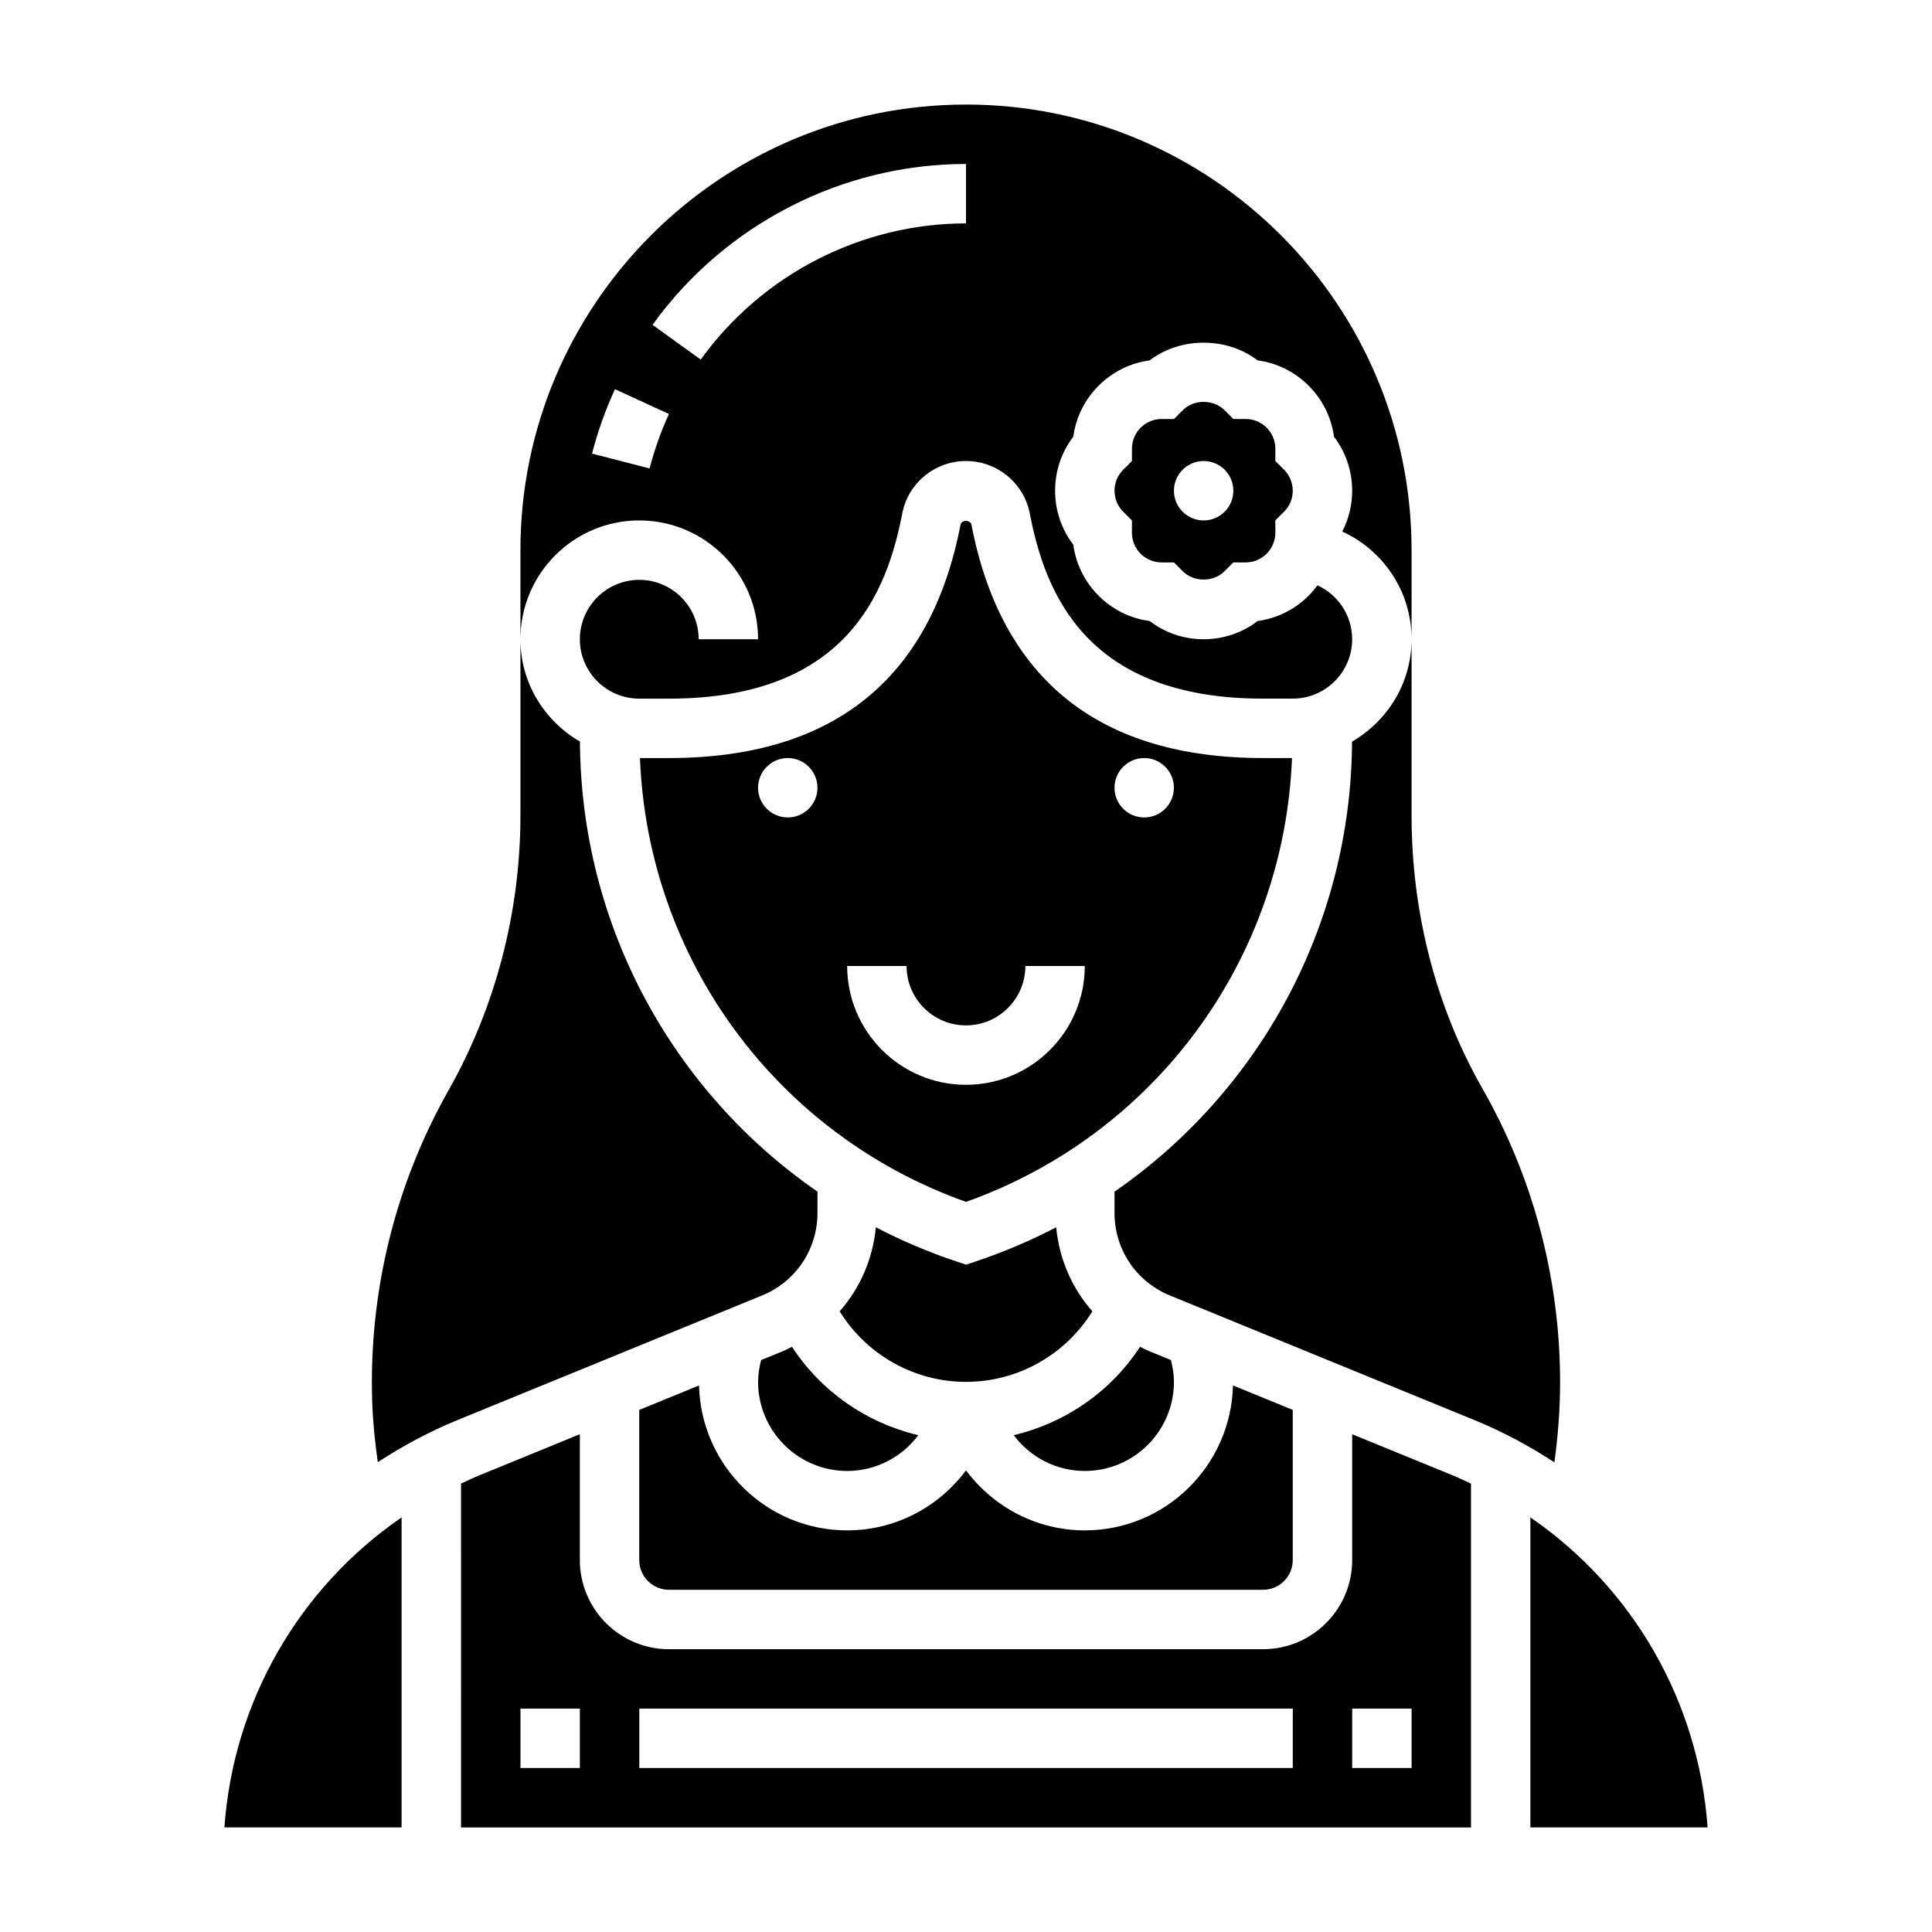
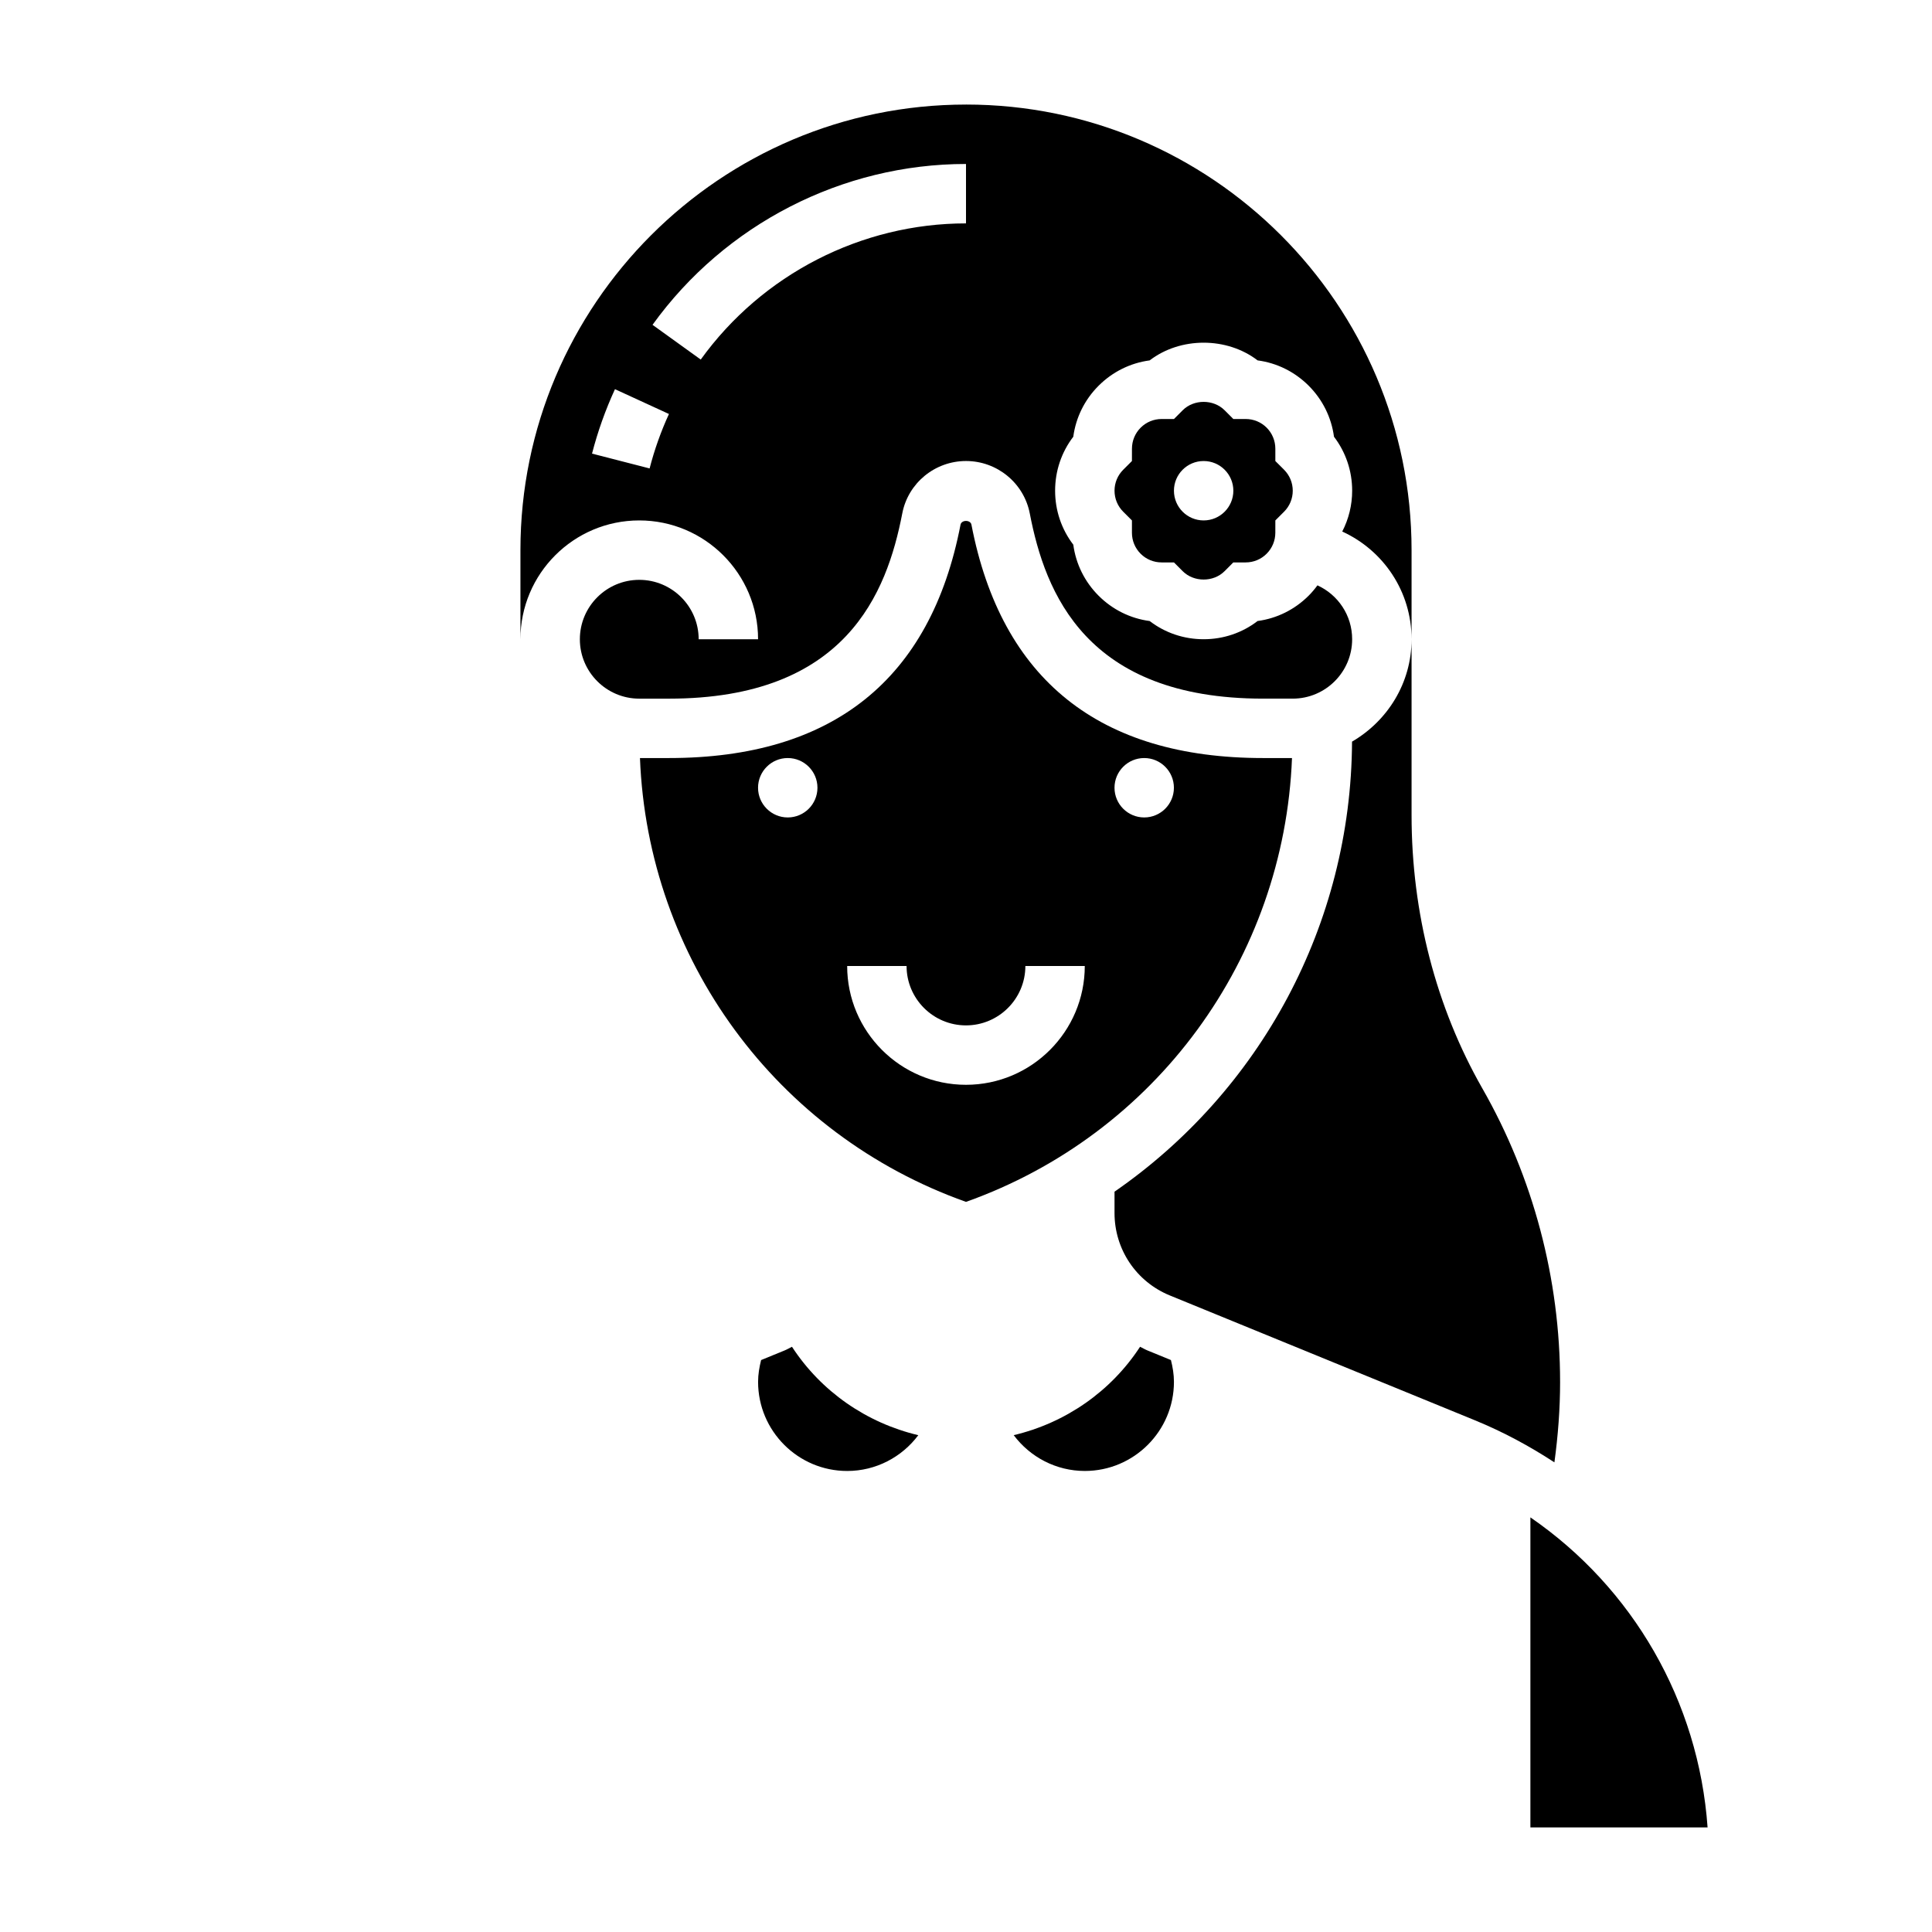
<svg xmlns="http://www.w3.org/2000/svg" fill="#000000" width="800px" height="800px" version="1.1" viewBox="144 144 512 512">
  <g>
-     <path d="m400 510.21c13.762 0 26.379-7.203 33.488-18.703-5.414-6.117-8.777-13.871-9.59-22.262-6.801 3.543-13.957 6.59-21.402 9.078l-2.496 0.824-2.488-0.828c-7.453-2.488-14.602-5.527-21.402-9.078-0.805 8.391-4.172 16.145-9.59 22.262 7.102 11.504 19.719 18.707 33.48 18.707z" />
-     <path d="m329.25 511.16-15.84 6.477v39.801c0 4.336 3.527 7.871 7.871 7.871h157.44c4.344 0 7.871-3.535 7.871-7.871v-39.801l-15.84-6.481c-0.516 21.258-17.891 38.41-39.262 38.41-12.738 0-24.23-6.172-31.488-15.91-7.258 9.738-18.754 15.91-31.488 15.91-21.375 0-38.746-17.152-39.266-38.406z" />
    <path d="m486.39 344.89h-7.676c-43.359 0-69.359-20.805-77.273-61.844-0.25-1.324-2.629-1.324-2.891 0-7.914 41.039-33.918 61.844-77.277 61.844h-7.676c2.07 53.168 36.102 99.738 86.398 117.62 50.293-17.887 84.324-64.457 86.395-117.62zm-39.164 0c4.344 0 7.871 3.527 7.871 7.871s-3.527 7.871-7.871 7.871-7.871-3.527-7.871-7.871 3.527-7.871 7.871-7.871zm-94.465 15.742c-4.344 0-7.871-3.527-7.871-7.871s3.527-7.871 7.871-7.871 7.871 3.527 7.871 7.871c0 4.348-3.523 7.871-7.871 7.871zm15.746 39.363h15.742c0 8.684 7.062 15.742 15.742 15.742 8.684 0 15.742-7.062 15.742-15.742h15.742c0 17.367-14.121 31.488-31.488 31.488-17.359 0-31.48-14.125-31.48-31.488z" />
    <path d="m431.49 533.82c13.02 0 23.617-10.598 23.617-23.617 0-1.977-0.324-3.898-0.797-5.777l-6.234-2.551c-0.676-0.277-1.281-0.652-1.945-0.969-7.746 11.871-19.781 20.184-33.488 23.426 4.356 5.812 11.234 9.488 18.848 9.488z" />
    <path d="m353.88 500.91c-0.652 0.316-1.266 0.691-1.945 0.969l-6.234 2.551c-0.469 1.879-0.801 3.801-0.801 5.777 0 13.02 10.598 23.617 23.617 23.617 7.613 0 14.492-3.676 18.844-9.484-13.703-3.246-25.742-11.559-33.48-23.43z" />
-     <path d="m262.79 433.09c-14.09 24.953-21.066 53.379-20.16 82.199 0.172 5.352 0.723 10.77 1.488 16.199 6.59-4.289 13.594-8.078 21.082-11.141l80.758-33.039c8.926-3.641 14.68-12.223 14.68-21.859v-5.652c-38.543-26.633-62.699-70.707-62.945-119.27-9.383-5.453-15.773-15.508-15.773-27.117v46.633c0 25.648-6.613 50.902-19.129 73.047z" />
-     <path d="m502.34 524.09v33.352c0 13.02-10.598 23.617-23.617 23.617h-157.44c-13.02 0-23.617-10.598-23.617-23.617v-33.363l-26.488 10.84c-1.699 0.691-3.344 1.48-5 2.25l0.004 91.125h267.65v-91.113c-1.652-0.77-3.297-1.559-5-2.25zm-204.67 88.457h-15.742v-15.742h15.742zm188.93 0h-173.18v-15.742h173.18zm31.488 0h-15.742v-15.742h15.742z" />
    <path d="m549.57 546.12v82.164h46.957c-2.379-33.473-19.812-63.496-46.957-82.164z" />
-     <path d="m203.47 628.29h46.957v-82.164c-27.141 18.668-44.578 48.691-46.957 82.164z" />
    <path d="m446.28 290.75c1.48 1.48 3.465 2.297 5.566 2.297h3.266l2.305 2.312c2.953 2.969 8.164 2.969 11.117 0l2.305-2.312h3.266c2.102 0 4.086-0.82 5.566-2.305 1.48-1.48 2.305-3.465 2.305-5.566l0.004-3.258 2.305-2.305c1.492-1.488 2.309-3.465 2.309-5.566s-0.82-4.078-2.305-5.566l-2.309-2.305v-3.266c0-2.102-0.82-4.086-2.305-5.574-1.48-1.48-3.465-2.297-5.566-2.297h-3.266l-2.305-2.312c-2.953-2.969-8.164-2.969-11.117 0l-2.305 2.312h-3.266c-2.102 0-4.086 0.82-5.566 2.305-1.48 1.48-2.305 3.465-2.305 5.566l-0.004 3.266-2.305 2.305c-1.492 1.488-2.309 3.465-2.309 5.566s0.82 4.078 2.305 5.566l2.309 2.305v3.266c0 2.094 0.816 4.078 2.305 5.566zm16.699-24.574c4.344 0 7.871 3.527 7.871 7.871s-3.527 7.871-7.871 7.871-7.871-3.527-7.871-7.871c-0.004-4.348 3.523-7.871 7.871-7.871z" />
    <path d="m557.44 510.21c0-27.27-7.117-54.16-20.594-77.754-12.281-21.508-18.766-46.555-18.766-72.422v-46.625c0 11.609-6.391 21.664-15.777 27.129-0.242 48.555-24.402 92.629-62.945 119.27v5.652c0 9.637 5.754 18.207 14.672 21.852l80.758 33.047c7.512 3.07 14.539 6.863 21.145 11.18 0.965-7.07 1.508-14.203 1.508-21.328z" />
    <path d="m400 171.71c-65.109 0-118.08 52.973-118.08 118.08v23.617c0-17.367 14.121-31.488 31.488-31.488s31.488 14.121 31.488 31.488h-15.742c0-8.684-7.062-15.742-15.742-15.742-8.684 0-15.742 7.062-15.742 15.742 0 8.684 7.062 15.742 15.742 15.742h7.871c46.918 0 57.75-28.016 61.828-49.082 1.539-8.055 8.648-13.895 16.891-13.895s15.352 5.848 16.902 13.902c4.066 21.055 14.898 49.07 61.816 49.07h7.871c8.684 0 15.742-7.062 15.742-15.742 0-6.328-3.731-11.785-9.195-14.281-0.707 0.961-1.48 1.891-2.34 2.746-3.707 3.699-8.414 6.023-13.523 6.707-4.074 3.137-9.055 4.828-14.297 4.828-5.242 0-10.227-1.691-14.305-4.824-5.102-0.676-9.816-3-13.523-6.699-3.707-3.707-6.031-8.422-6.715-13.531-3.125-4.086-4.82-9.062-4.82-14.305s1.691-10.219 4.816-14.305c0.684-5.102 3.008-9.824 6.715-13.523s8.414-6.023 13.523-6.707c8.164-6.258 20.453-6.258 28.613 0 5.102 0.676 9.816 3 13.523 6.699 3.707 3.707 6.031 8.422 6.715 13.531 3.121 4.086 4.816 9.062 4.816 14.305 0 3.824-0.922 7.512-2.629 10.816 10.91 4.988 18.371 15.895 18.371 28.543v-23.617c0-65.109-52.969-118.08-118.08-118.08zm-83.848 96.43-15.258-3.93c1.504-5.84 3.551-11.578 6.078-17.074l14.305 6.574c-2.133 4.644-3.856 9.504-5.125 14.43zm83.848-64.941c-27.734 0-54.012 13.492-70.297 36.086l-12.777-9.203c19.238-26.695 50.293-42.629 83.074-42.629z" />
  </g>
</svg>